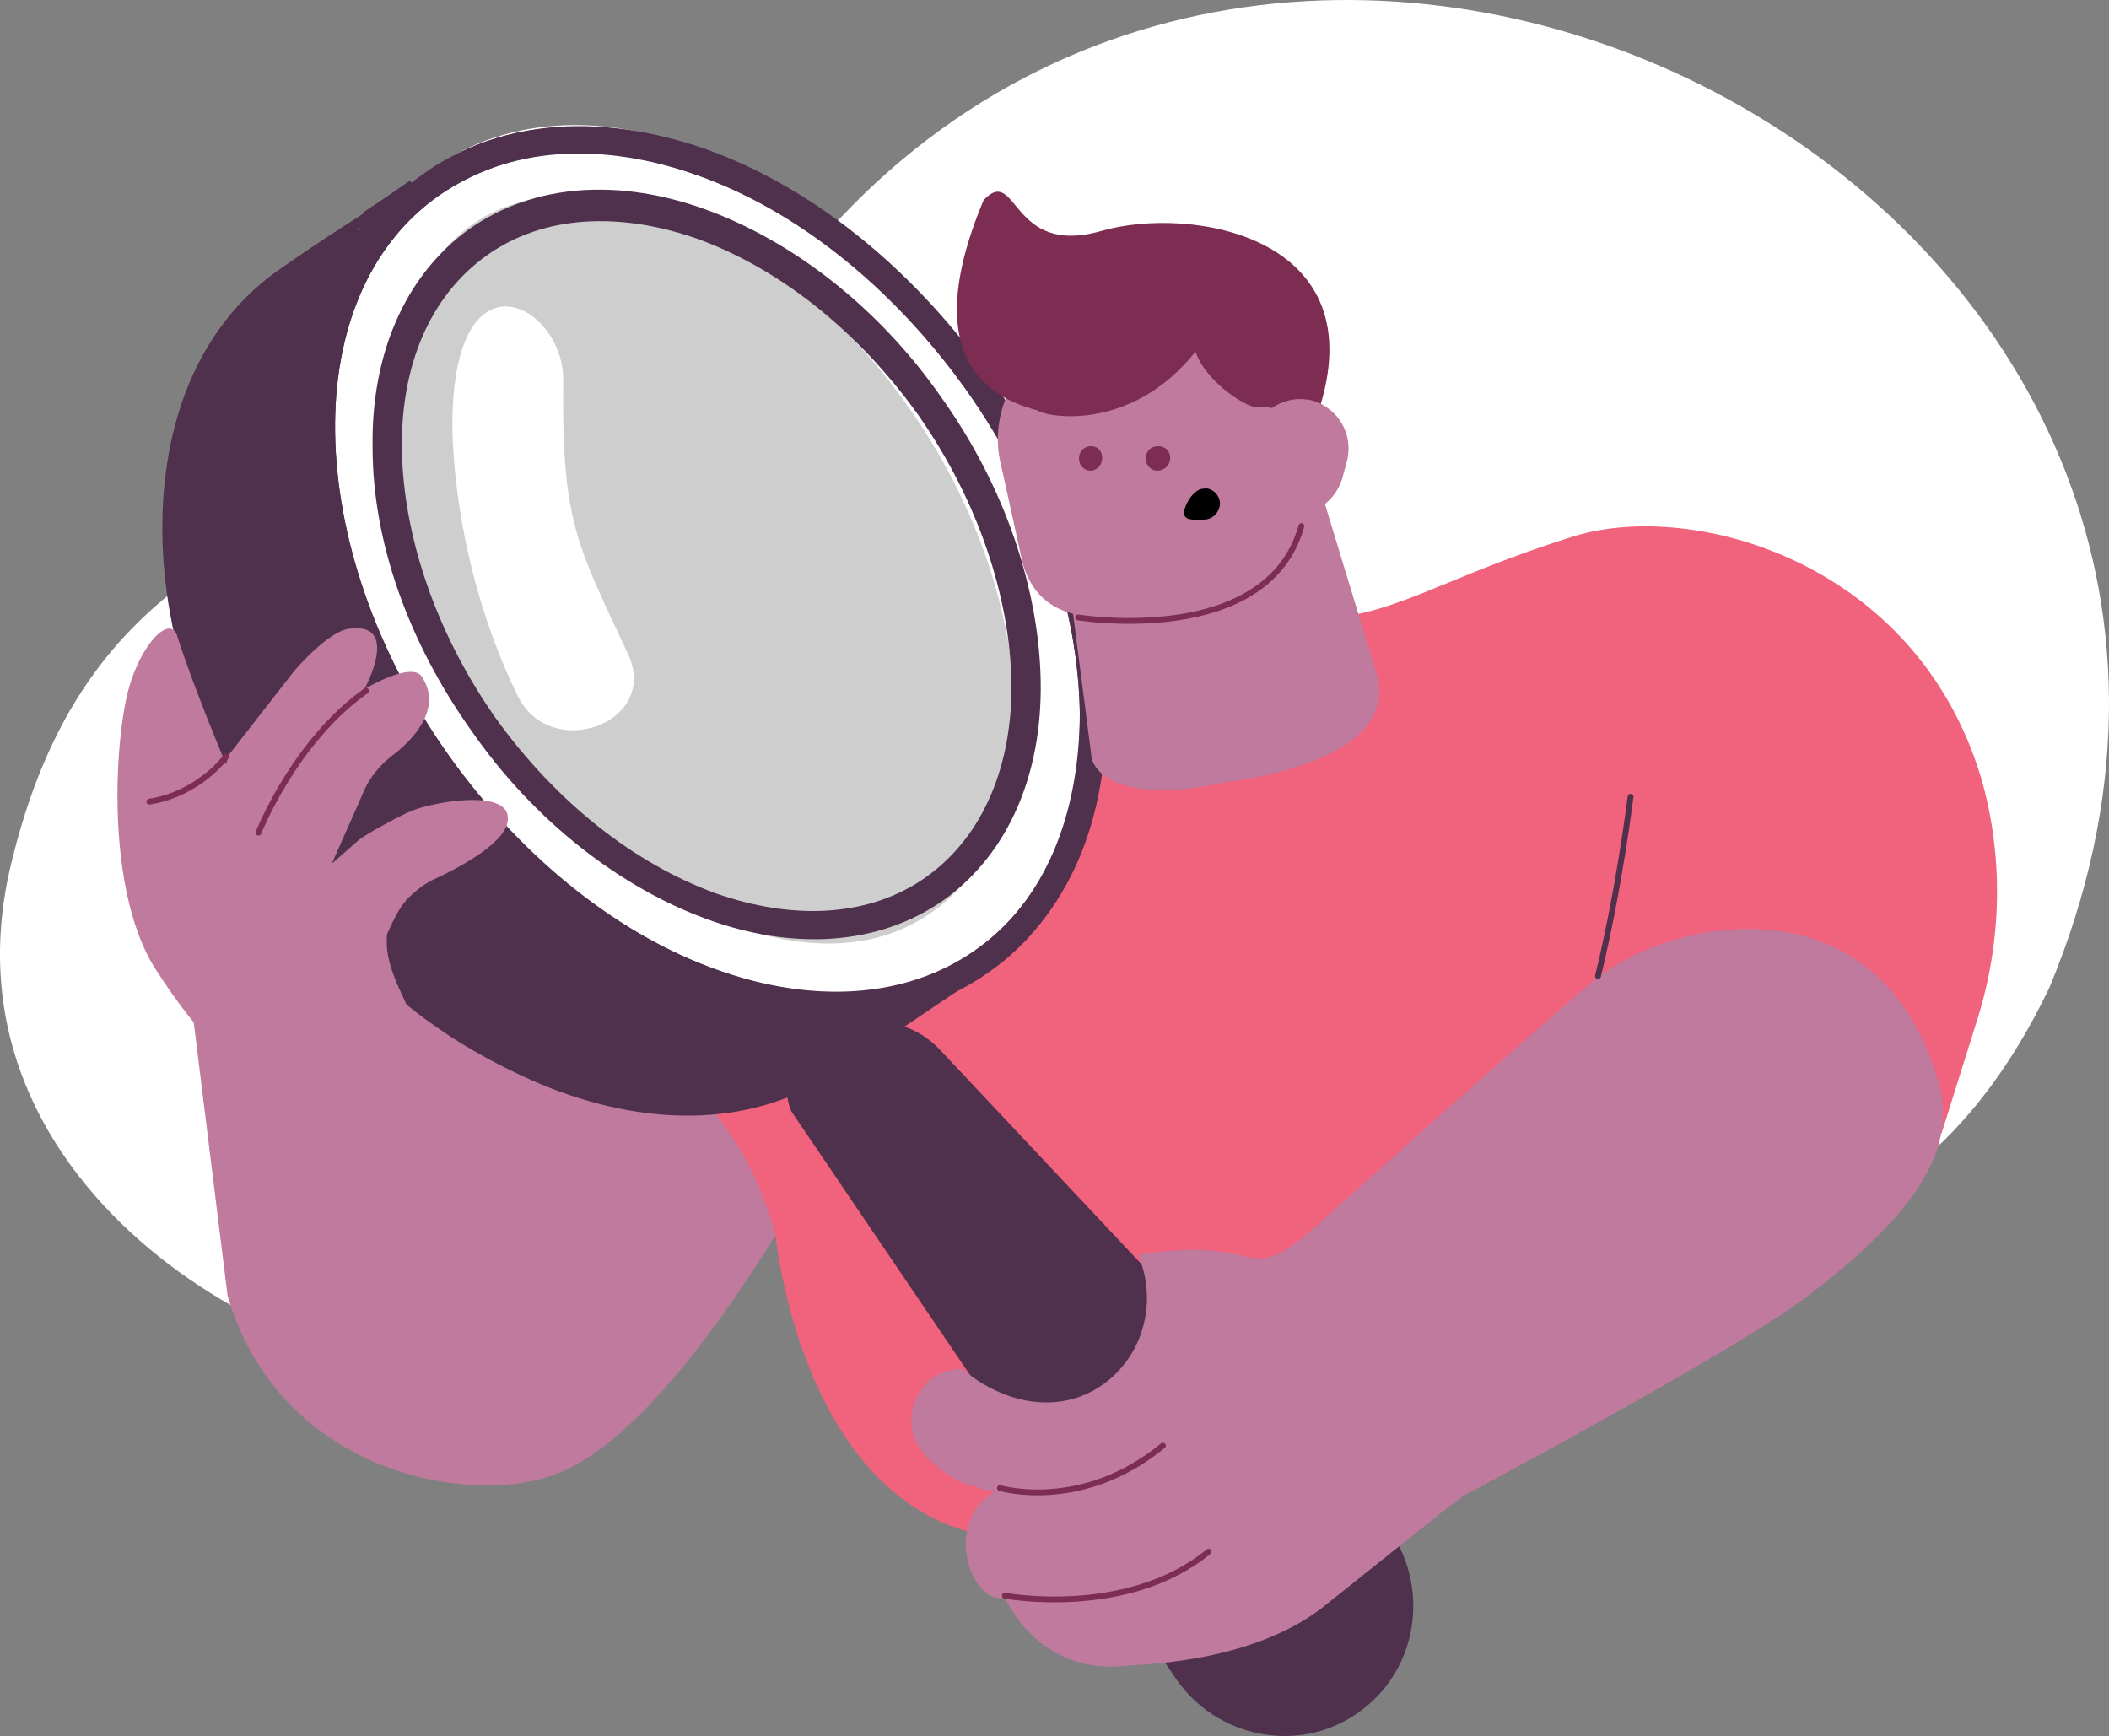
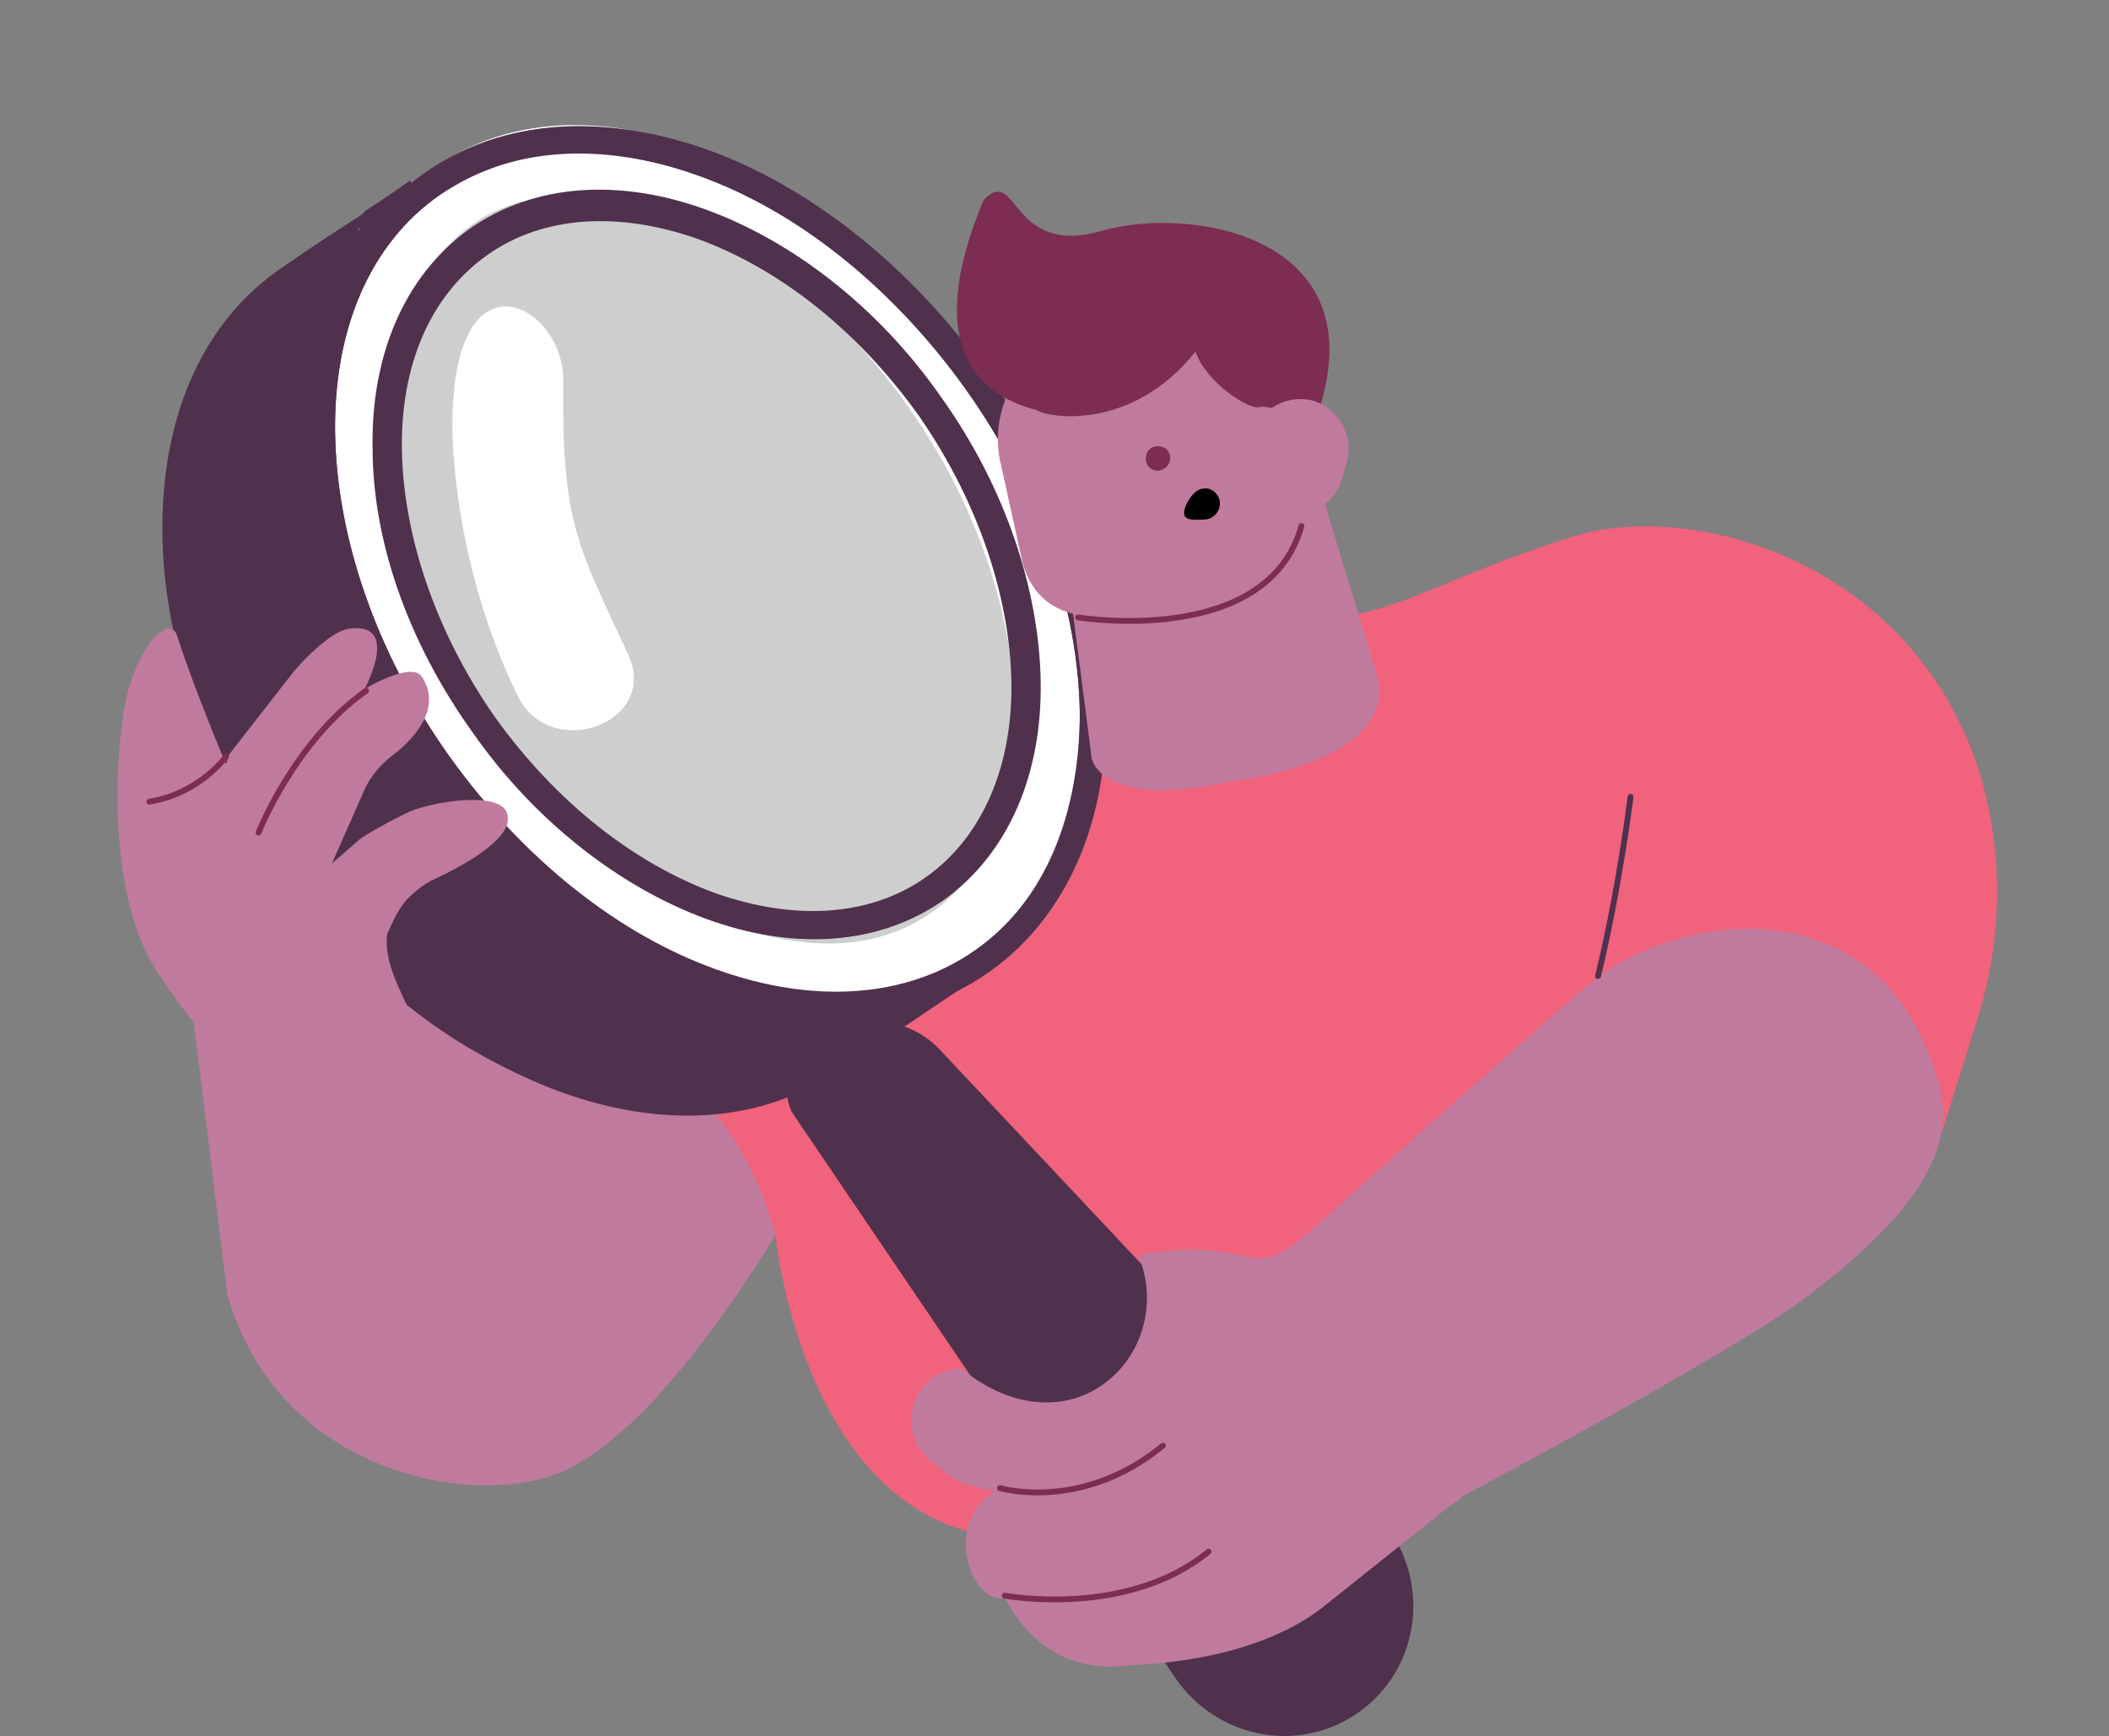
<svg xmlns="http://www.w3.org/2000/svg" width="362" height="298" viewBox="0 0 362 298" fill="none">
  <rect x="0" y="0" width="362" height="298" fill="#808080" stroke="none" />
  <g clip-path="url(#clip0_180_19358)">
-     <path fill-rule="evenodd" clip-rule="evenodd" d="M79.795 234.634C169.592 153.406 299.865 277.888 351.767 169.536C405.805 39.779 232.459 -56.208 144.107 37.558C80.324 93.439 19.722 75.181 2.031 147.808C-12.314 205.255 53.115 238.666 79.795 234.634Z" fill="white" />
    <path d="M123.527 105.428C102.83 110.185 86.607 126.698 82.132 147.408L78.776 162.521L61.155 126.138C61.155 126.138 61.155 126.138 61.155 125.858C59.756 127.537 58.638 129.216 57.519 130.896C51.086 139.572 46.89 149.647 39.898 158.323C37.66 161.121 35.143 163.64 32.066 165.879L39.059 222.412C48.009 252.918 80.454 258.515 94.998 253.198C122.409 243.403 155.972 169.517 155.972 169.517L123.527 105.428Z" fill="#C07A9E" />
    <path d="M333.299 194.424L339.453 174.833C343.648 161.399 343.928 146.846 340.012 133.413C328.824 96.47 290.785 85.835 270.367 91.992C247.712 98.989 237.923 106.545 225.896 105.986C222.819 105.986 225.336 114.102 223.378 114.662L145.902 124.457C133.875 127.535 105.066 127.256 102.829 139.57L78.495 171.475C85.767 173.714 121.009 170.915 133.036 211.496C133.036 211.496 138.63 272.507 185.339 263.271L333.299 194.424Z" fill="#F1627C" />
    <path d="M167.16 163.082C149.259 175.116 150.937 178.195 142.826 183.512C119.611 199.185 75.978 189.949 48.288 148.808C20.598 107.668 24.235 60.37 53.043 44.977C77.657 31.824 55.561 43.298 72.342 32.103" fill="#50314D" />
    <path d="M142.267 167.837C119.892 167.837 94.439 151.045 77.657 125.297C66.19 107.665 60.316 88.354 60.875 70.443C61.155 53.651 67.588 40.217 78.776 33.22C84.65 29.582 91.362 27.623 98.914 27.623C121.29 27.623 146.742 44.415 163.524 70.163C174.992 87.795 180.866 107.105 180.306 125.017C179.747 142.089 173.593 155.243 162.406 162.519C156.532 165.878 149.819 167.837 142.267 167.837Z" fill="#CECECE" />
    <path d="M98.636 33.501C119.054 33.501 142.548 49.174 158.211 73.242C179.189 105.427 179.468 144.049 159.05 157.203C154.295 160.281 148.702 161.96 142.268 161.96C121.851 161.96 98.356 146.288 82.693 122.219C72.064 105.707 66.191 87.516 66.75 70.724C67.03 55.891 72.624 44.136 81.854 37.979C86.609 34.901 92.482 33.501 98.636 33.501ZM98.636 21.467C90.245 21.467 82.134 23.706 75.421 28.184C49.129 45.256 47.731 90.314 72.624 128.656C91.084 156.923 118.494 173.715 141.989 173.715C150.38 173.715 158.491 171.476 165.204 166.998C191.495 149.926 192.894 104.867 168.001 66.525C149.82 38.259 122.41 21.467 98.636 21.467Z" fill="white" />
    <path fill-rule="evenodd" clip-rule="evenodd" d="M62.275 41.058C60.597 42.177 56.961 44.416 50.528 48.894C38.221 57.29 31.788 72.123 31.508 89.475C31.228 107.106 37.382 127.257 50.248 145.448C62.834 163.92 79.616 177.073 96.118 183.51C112.62 189.947 129.122 189.388 141.429 180.992C144.785 178.753 145.904 177.913 147.303 177.073C149.54 175.394 152.058 173.995 164.924 165.319L166.882 168.397C154.015 177.073 151.498 178.753 149.261 180.152C147.862 180.992 146.464 181.831 143.387 184.07C129.682 193.306 112.061 193.586 94.72 186.869C77.378 180.152 60.317 166.438 47.171 147.687C34.025 128.656 27.592 107.946 27.872 89.475C28.152 71.004 34.864 55.051 48.57 45.815C55.003 41.337 58.639 39.099 60.317 37.979C61.156 37.419 61.715 37.139 61.995 36.86C61.995 36.86 62.275 36.86 62.275 36.58C62.275 36.58 62.554 36.58 62.554 36.3C63.394 35.74 65.631 34.341 70.386 30.982L72.344 34.341C67.589 37.419 65.351 39.099 64.512 39.658C64.233 39.938 63.953 39.938 63.953 39.938C63.394 40.218 63.114 40.498 62.275 41.058ZM61.715 39.658C61.436 39.379 61.436 39.099 61.436 39.099C61.715 39.099 61.715 39.379 61.715 39.658Z" fill="#50314D" />
    <path fill-rule="evenodd" clip-rule="evenodd" d="M57.52 74.365C57.8 91.996 64.233 111.867 77.099 129.778C89.965 147.97 106.467 160.564 122.969 166.441C139.471 172.318 155.414 171.479 167.441 163.083C179.468 154.687 185.621 139.574 185.342 122.222C185.062 104.59 178.629 84.72 165.763 66.808C152.897 48.617 136.395 36.023 119.893 30.145C103.39 24.268 87.448 25.108 75.421 33.504C63.394 41.9 57.24 56.733 57.52 74.365ZM53.045 74.365C52.765 55.893 59.198 39.381 72.903 29.866C86.329 20.07 103.95 19.511 121.291 25.668C138.632 31.825 155.973 45.258 169.399 64.01C182.824 82.761 189.537 103.471 189.817 121.942C190.097 140.413 183.663 156.926 169.958 166.441C156.533 175.957 138.632 176.796 121.291 170.359C103.95 164.482 86.609 151.048 73.183 132.297C60.037 113.546 53.325 92.836 53.045 74.365Z" fill="#50314D" />
    <path d="M99.195 21.752C89.406 21.752 80.456 24.271 72.624 29.868C59.199 39.384 52.766 55.896 52.766 74.367C53.045 92.838 59.758 113.549 73.183 132.3C86.609 151.051 103.95 164.205 121.291 170.642C128.843 173.44 136.115 174.84 143.388 174.84C153.177 174.84 162.127 172.321 169.959 166.723C183.384 157.208 189.817 140.696 189.817 122.225C189.538 103.753 182.825 83.043 169.399 64.292C155.974 45.541 138.912 32.107 121.291 25.67C114.019 23.151 106.467 21.752 99.195 21.752ZM143.388 170.362C136.675 170.362 129.962 168.962 122.97 166.444C106.467 160.566 89.965 147.692 77.099 129.781C64.233 111.59 57.8 91.719 57.52 74.367C57.241 56.735 63.394 41.902 75.421 33.506C82.413 28.749 90.525 26.23 99.475 26.23C106.188 26.23 112.901 27.629 119.893 30.148C136.395 36.025 152.897 48.899 165.763 66.811C178.629 85.002 185.062 104.873 185.342 122.225C185.342 139.576 179.468 154.689 167.441 163.085C160.449 168.123 152.338 170.362 143.388 170.362Z" fill="#50314D" />
    <path fill-rule="evenodd" clip-rule="evenodd" d="M68.988 77.441C69.268 91.715 74.582 108.227 84.931 123.06C95.559 137.893 108.985 148.248 122.69 153.286C136.115 158.043 149.261 157.484 159.05 150.487C168.84 143.49 173.874 131.176 173.595 116.903C173.315 102.629 168.001 86.117 157.652 71.284C147.023 56.451 133.598 46.096 119.893 41.059C106.467 36.301 93.322 36.861 83.532 43.857C73.743 50.854 68.708 62.888 68.988 77.441ZM63.953 76.882C63.674 61.209 69.268 47.495 80.456 39.379C91.923 31.263 106.747 30.703 121.291 36.021C135.836 41.338 150.66 52.533 161.568 68.206C172.756 83.878 178.35 101.51 178.629 116.903C178.909 132.575 173.315 146.289 162.127 154.405C150.66 162.521 135.836 163.081 121.291 157.763C106.747 152.446 91.923 141.251 81.015 125.579C69.827 109.906 63.953 92.554 63.953 76.882Z" fill="#50314D" />
    <path d="M135.837 190.787L201.846 288.181C208.838 298.256 222.543 301.055 232.612 294.338C244.08 286.781 246.038 270.549 236.528 260.194L161.29 180.152C156.255 174.834 148.144 173.715 141.99 177.913L138.914 179.872C135.278 182.391 134.159 186.869 135.837 190.787Z" fill="#50314D" />
    <path d="M227.294 86.113L236.245 115.499C241 131.172 210.513 134.251 210.513 134.251C191.493 138.449 187.298 132.012 187.298 129.493L183.941 103.465" fill="#C07A9E" />
    <path d="M202.402 103.747C213.87 100.669 228.135 93.392 225.058 82.197L221.422 66.245C218.345 54.77 200.165 51.412 188.697 54.49C177.23 57.569 168.839 68.764 171.915 80.238L175.551 96.751C178.908 108.225 190.935 106.826 202.402 103.747Z" fill="#C07A9E" />
    <path d="M195.409 253.477C195.409 253.477 201.003 256.275 209.114 261.873" stroke="#50314D" stroke-width="0.5" stroke-miterlimit="10" stroke-linecap="round" stroke-linejoin="round" />
    <path d="M68.707 189.669C79.615 180.993 65.071 170.358 66.469 160.283C67.868 157.204 68.427 156.085 69.825 154.406C71.224 153.006 72.902 151.607 74.86 150.768C79.055 148.808 87.446 144.331 87.167 140.412C87.167 135.375 74.301 137.614 70.385 139.293C67.868 140.412 62.274 143.491 61.434 144.331L56.959 148.249L62.274 136.214C63.392 133.416 65.35 131.177 67.588 129.498C71.224 126.699 75.979 121.381 72.343 116.064C70.385 113.545 62.553 118.303 62.553 118.303C62.553 118.303 68.986 106.548 59.756 107.948C56.4 108.507 51.086 114.385 50.247 115.504L39.338 129.498L38.779 131.177C38.779 131.177 32.905 117.183 30.388 109.067C28.99 105.149 23.116 111.586 21.438 121.102C19.2 133.416 19.2 155.805 27.311 167.28C29.549 170.918 51.365 203.663 68.707 189.669Z" fill="#C07A9E" />
    <path d="M62.835 118.58C50.528 127.256 44.375 142.929 44.375 142.929" stroke="#7C2D51" stroke-miterlimit="10" stroke-linecap="round" stroke-linejoin="round" />
    <path d="M223.38 90.312C217.506 111.303 185.062 105.985 185.062 105.985" stroke="#7C2D51" stroke-miterlimit="10" stroke-linecap="round" stroke-linejoin="round" />
    <path d="M38.806 129.861C38.806 129.861 34.306 136.213 25.636 137.613" stroke="#7C2D51" stroke-miterlimit="10" stroke-linecap="round" stroke-linejoin="round" />
    <path d="M332.74 185.747C322.671 151.044 288.268 157.201 274.563 167.556C268.969 171.754 225.057 211.215 225.057 211.215C213.309 221.291 216.945 211.775 195.409 215.413C195.409 215.693 195.688 215.973 195.688 216.253C199.325 226.048 194.29 236.963 184.501 240.042C173.872 243.12 165.201 235.004 165.201 235.004C165.201 235.004 165.201 235.004 164.922 235.004C157.09 235.004 153.454 245.079 159.328 250.397C162.125 252.916 165.201 255.155 167.719 255.155C167.439 255.434 168.558 255.714 170.795 255.994C161.565 261.312 166.88 275.865 172.474 274.186C172.474 274.186 178.068 287.619 193.171 285.94C195.409 285.66 214.149 285.66 226.735 276.145L248.831 258.513C249.67 257.953 250.229 257.673 251.069 256.834C251.069 256.834 295.82 233.045 309.246 223.25C331.342 206.737 335.537 195.823 332.74 185.747Z" fill="#C07A9E" />
    <path d="M199.604 248.162C185.619 259.637 171.634 255.439 171.634 255.439" stroke="#7C2D51" stroke-miterlimit="10" stroke-linecap="round" stroke-linejoin="round" />
    <path d="M207.439 266.354C193.454 277.828 172.477 273.91 172.477 273.91" stroke="#7C2D51" stroke-miterlimit="10" stroke-linecap="round" stroke-linejoin="round" />
-     <path d="M187.299 76.598C184.502 76.598 184.502 80.796 187.299 80.796C189.816 80.516 189.816 76.598 187.299 76.598Z" fill="#7C2D51" />
    <path d="M198.767 76.598C195.97 76.598 195.97 80.796 198.767 80.796C201.564 80.516 201.564 76.598 198.767 76.598Z" fill="#7C2D51" />
    <path d="M96.675 65.407C96.955 52.533 77.935 41.898 77.656 72.403C77.656 72.403 77.096 95.353 88.844 119.421C94.437 130.896 113.177 124.179 107.863 112.424C99.192 93.673 96.395 90.035 96.675 65.407Z" fill="white" />
    <path d="M279.879 136.771C279.879 136.771 277.921 152.724 274.285 167.557" stroke="#50314D" stroke-miterlimit="10" stroke-linecap="round" stroke-linejoin="round" />
    <path d="M209.396 86.395C209.396 87.794 208.278 89.193 206.6 89.193C205.201 89.193 203.243 89.473 203.243 88.074C203.243 86.674 204.921 83.876 206.6 83.876C207.998 83.596 209.396 84.995 209.396 86.395Z" fill="black" />
    <path d="M188.978 39.659C173.315 44.137 174.713 28.184 168.839 34.341C156.253 64.287 173.035 69.045 178.069 70.444C179.468 71.564 194.012 74.362 205.2 60.369C207.158 65.966 214.71 70.444 216.108 69.885C217.507 69.325 225.618 72.403 226.177 71.004C236.526 40.498 204.361 35.181 188.978 39.659Z" fill="#7C2D51" />
    <path d="M220.022 88.074C224.497 89.193 228.972 86.674 230.371 82.197L231.21 79.118C232.329 74.64 229.811 70.162 225.336 68.763C220.861 67.643 216.386 70.162 214.988 74.64L214.148 77.719C213.03 82.197 215.547 86.954 220.022 88.074Z" fill="#C07A9E" />
  </g>
  <defs>
    <clipPath id="clip0_180_19358">
      <rect width="362" height="298" fill="white" />
    </clipPath>
  </defs>
</svg>